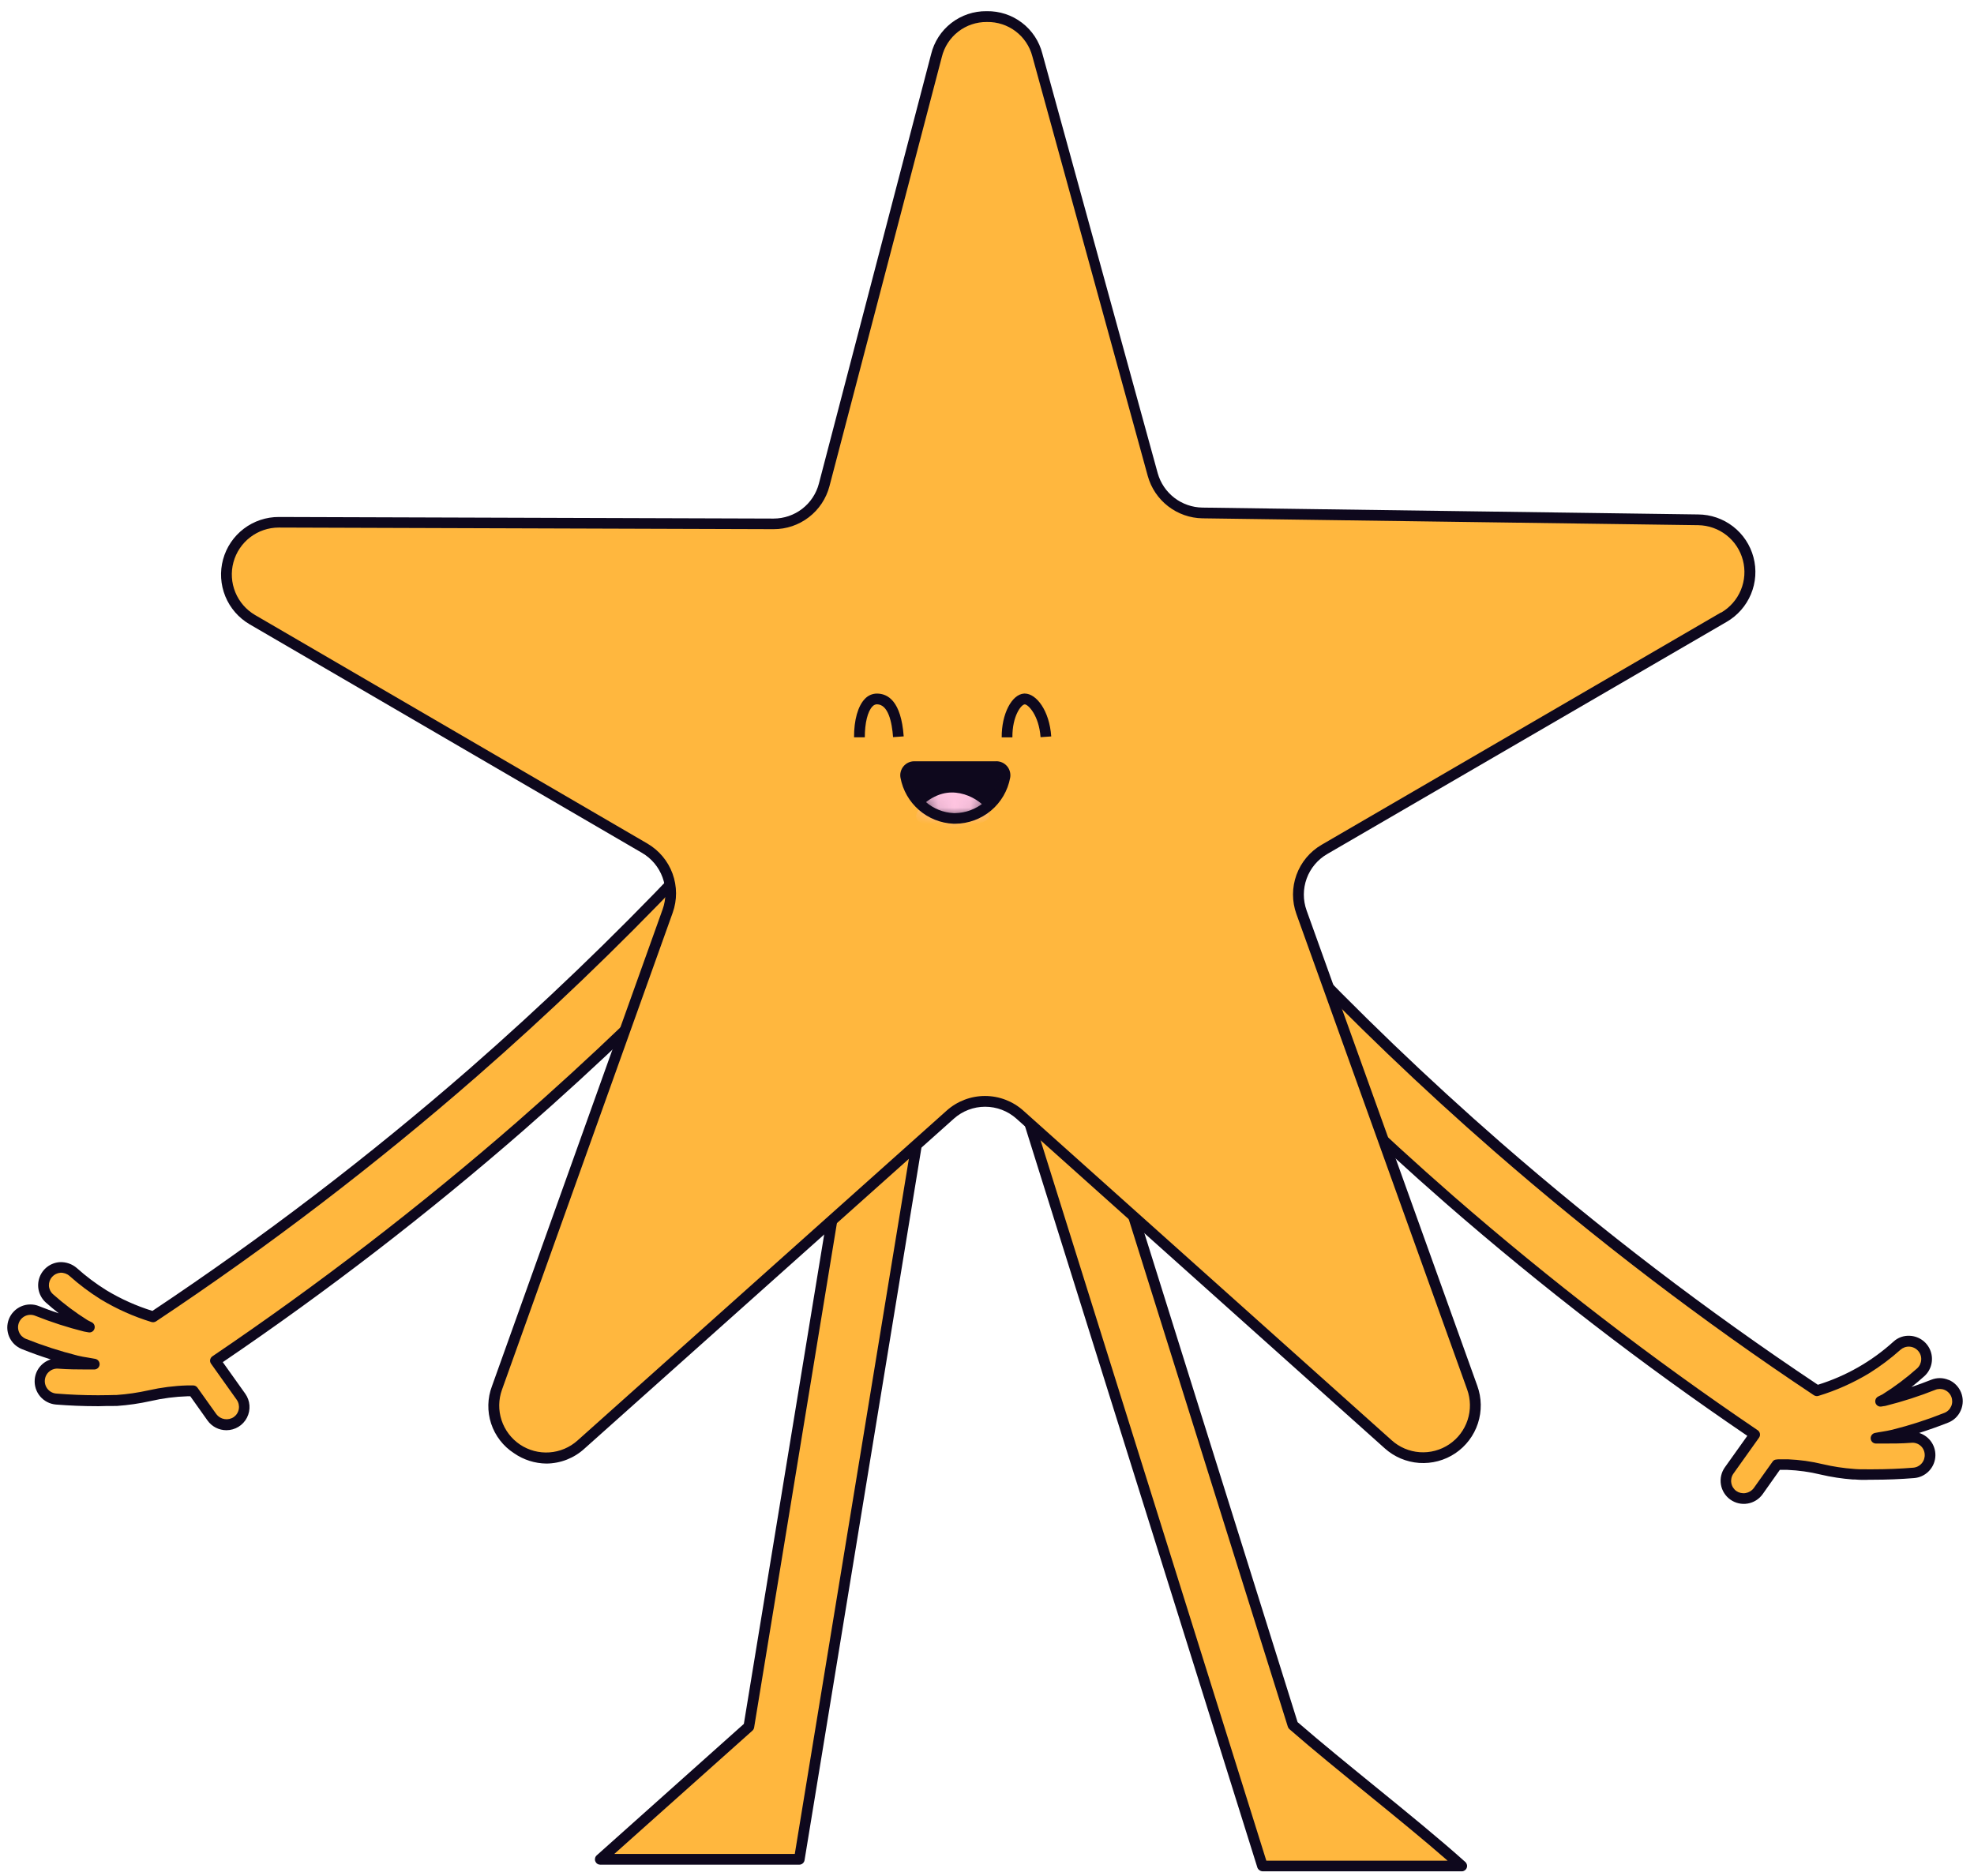
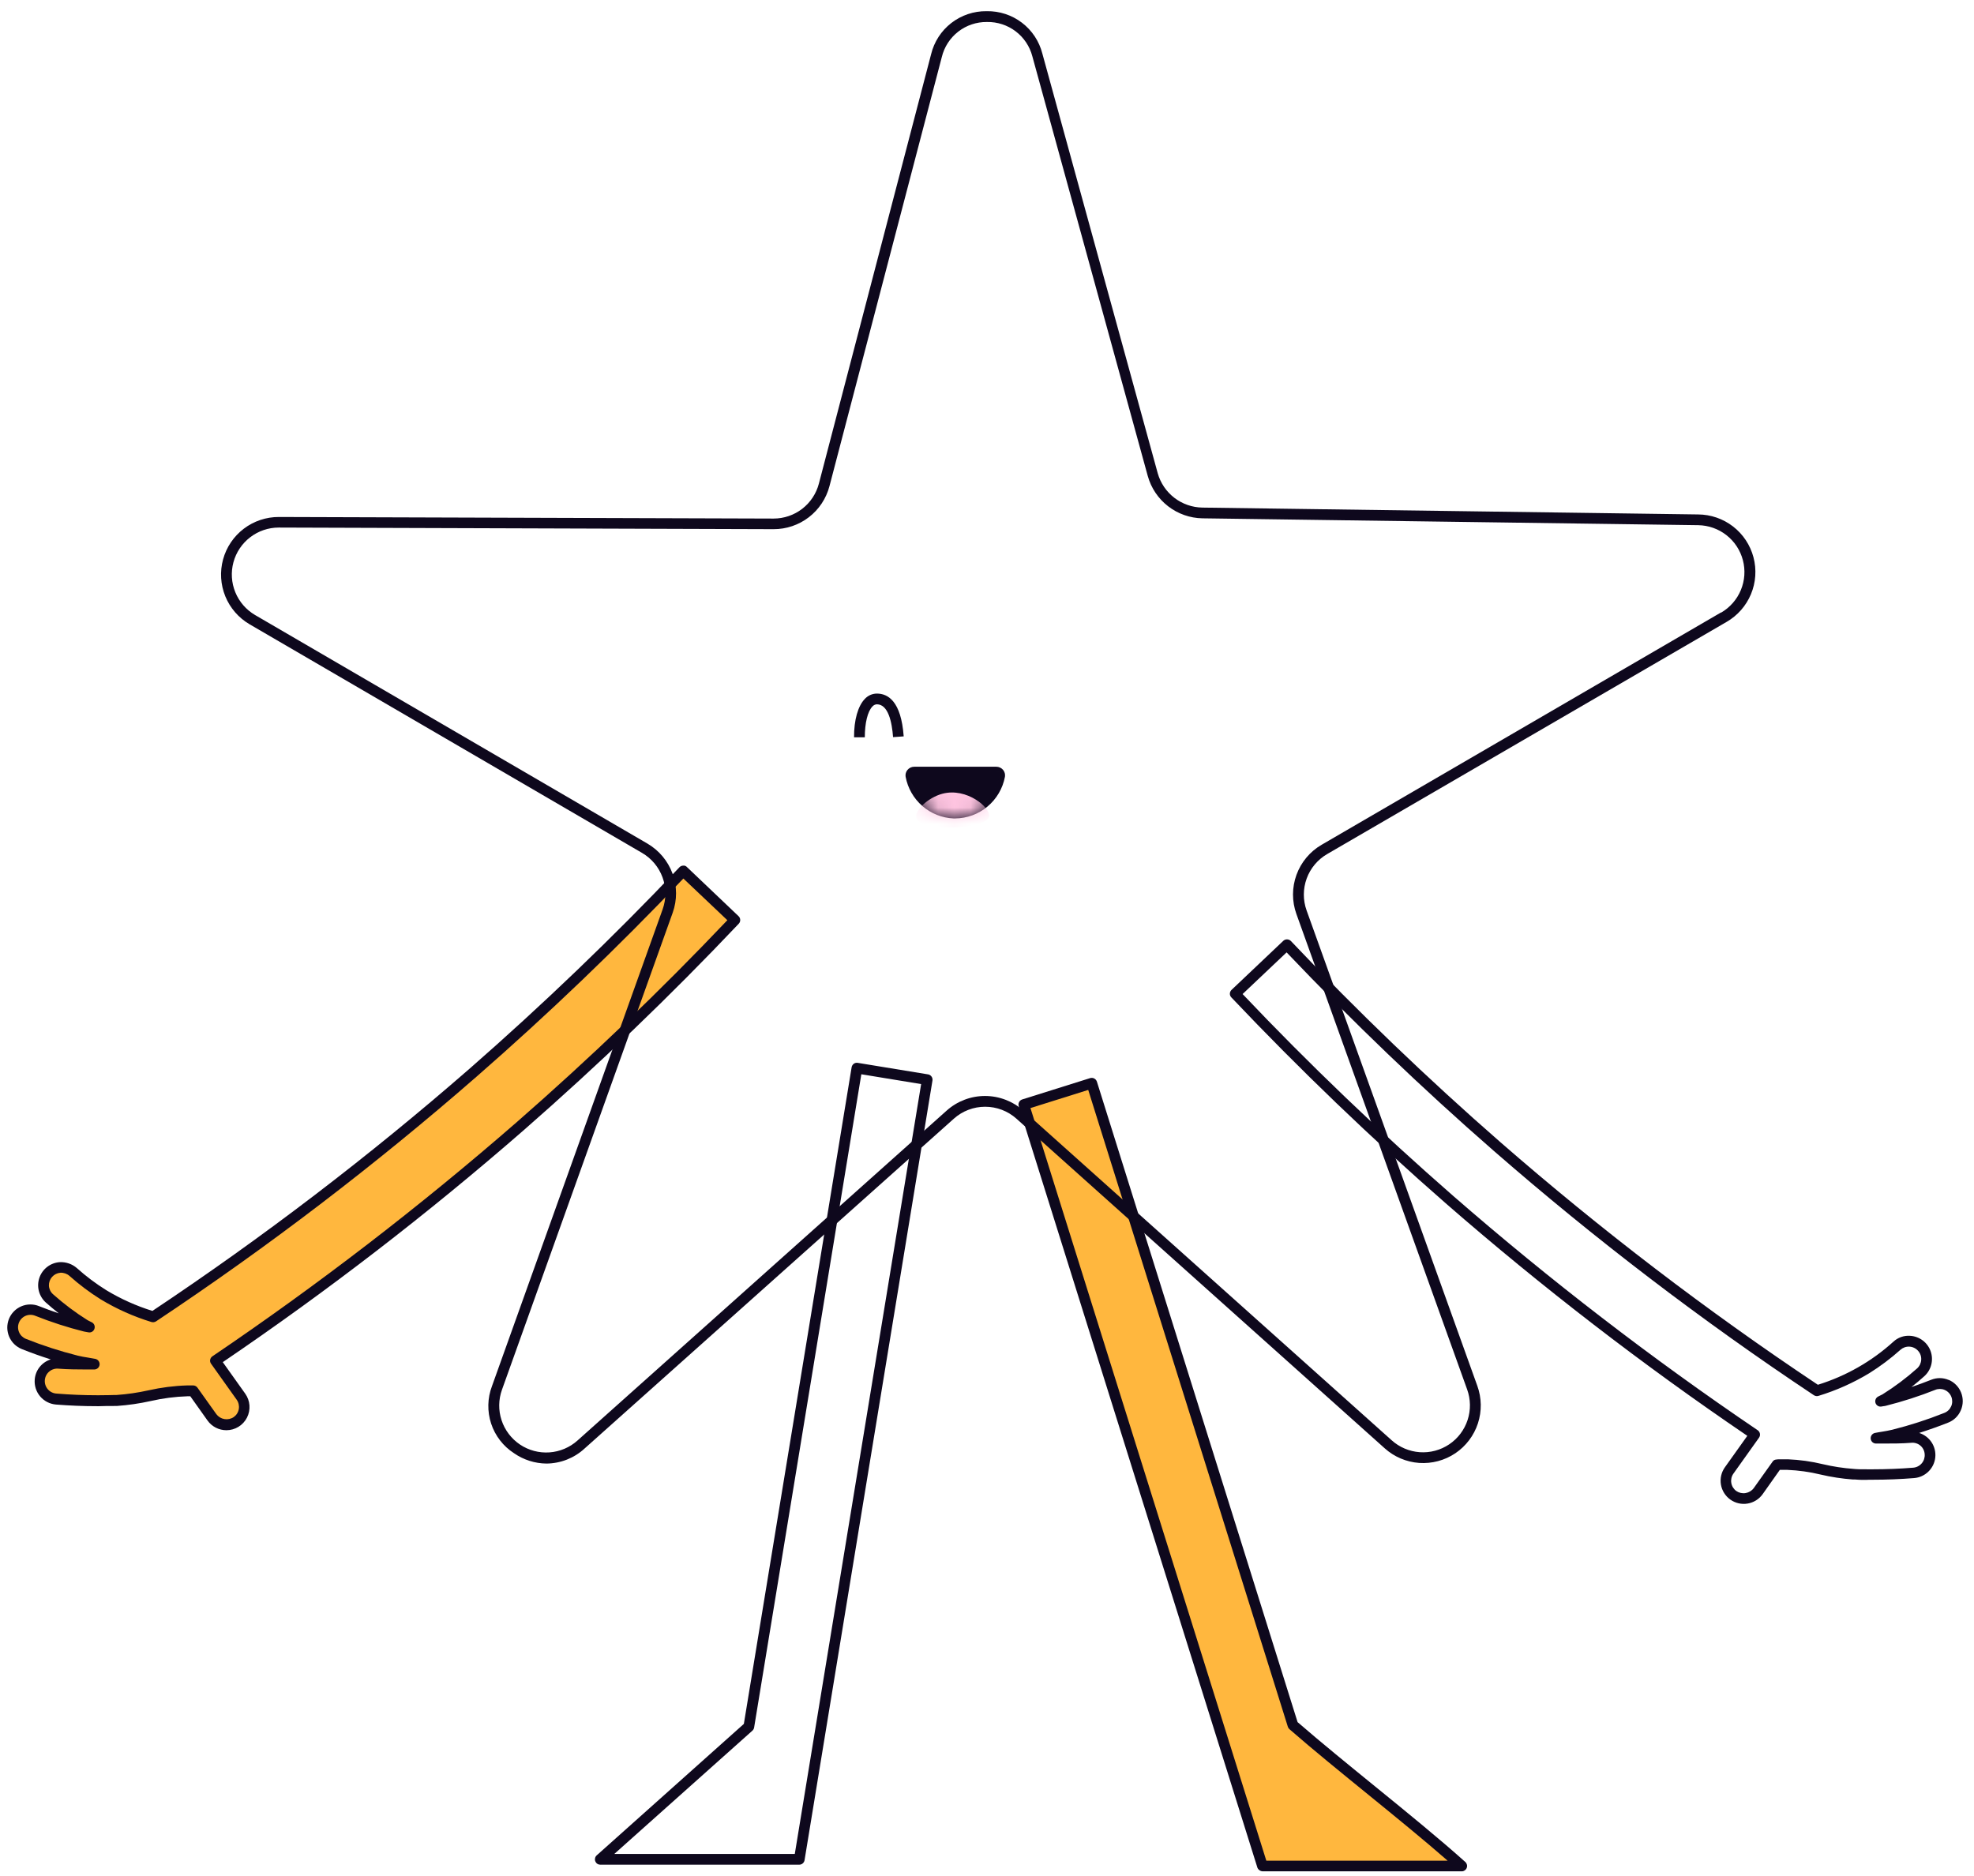
<svg xmlns="http://www.w3.org/2000/svg" width="121" height="115" viewBox="0 0 121 115" fill="none">
-   <path d="M45.901 105.844L36.795 113.975H48.95H48.988L56.834 66.179L52.528 65.474L45.901 105.844Z" fill="#FFB73E" />
  <path d="M56.892 65.86L52.58 65.153C52.538 65.145 52.494 65.146 52.452 65.155C52.409 65.165 52.369 65.182 52.334 65.208C52.266 65.259 52.219 65.334 52.203 65.418L45.596 105.675L36.576 113.733C36.527 113.777 36.492 113.834 36.477 113.898C36.461 113.961 36.464 114.029 36.487 114.09C36.51 114.152 36.55 114.205 36.604 114.244C36.657 114.282 36.721 114.303 36.786 114.305H48.992C49.07 114.305 49.145 114.277 49.204 114.227C49.263 114.177 49.303 114.108 49.316 114.031L57.157 66.237C57.171 66.152 57.151 66.065 57.101 65.995C57.052 65.924 56.977 65.876 56.892 65.86ZM48.718 113.648H37.653L46.12 106.089C46.175 106.04 46.212 105.973 46.225 105.9L52.797 65.852L56.463 66.454L48.718 113.648Z" fill="#0E081D" />
  <path d="M66.922 66.402L62.752 67.711L77.39 114.405L77.451 114.384H89.609C86.692 111.781 82.363 108.454 79.257 105.756L66.922 66.402Z" fill="#FFB73E" />
  <path d="M84.305 109.521C82.659 108.182 80.961 106.799 79.538 105.566L67.236 66.303C67.208 66.221 67.15 66.152 67.074 66.112C67.036 66.091 66.994 66.079 66.951 66.075C66.908 66.071 66.864 66.075 66.823 66.088L62.654 67.397C62.573 67.425 62.505 67.483 62.466 67.56C62.426 67.636 62.419 67.725 62.444 67.808L77.08 114.502C77.113 114.569 77.164 114.625 77.228 114.662C77.292 114.7 77.366 114.717 77.44 114.712H89.608C89.674 114.711 89.738 114.689 89.791 114.651C89.844 114.612 89.885 114.559 89.907 114.497C89.93 114.436 89.934 114.369 89.918 114.305C89.902 114.241 89.868 114.184 89.819 114.14C88.255 112.736 86.248 111.101 84.305 109.521ZM77.621 114.058L63.164 67.924L66.705 66.812L78.941 105.85C78.96 105.908 78.994 105.959 79.04 106C80.486 107.262 82.215 108.664 83.893 110.03C85.57 111.396 87.296 112.799 88.733 114.058H77.621Z" fill="#0E081D" />
  <path d="M29.006 65.751C22.797 71.163 16.243 76.165 9.386 80.727C7.566 80.188 5.89 79.245 4.483 77.97C4.377 77.869 4.252 77.79 4.115 77.739C3.978 77.687 3.832 77.663 3.686 77.669C3.54 77.675 3.396 77.71 3.264 77.772C3.132 77.835 3.013 77.923 2.915 78.032C2.818 78.141 2.743 78.269 2.696 78.407C2.648 78.546 2.629 78.692 2.64 78.838C2.65 78.984 2.69 79.126 2.756 79.257C2.823 79.387 2.915 79.503 3.027 79.597C3.7 80.2 4.425 80.745 5.192 81.224C5.28 81.28 5.381 81.312 5.472 81.367C5.388 81.346 5.301 81.341 5.219 81.32C4.217 81.068 3.233 80.749 2.273 80.365C2.14 80.312 1.997 80.285 1.854 80.287C1.71 80.289 1.568 80.319 1.436 80.376C1.305 80.433 1.185 80.515 1.085 80.617C0.985 80.72 0.906 80.842 0.853 80.975C0.799 81.109 0.773 81.251 0.775 81.395C0.777 81.538 0.807 81.68 0.864 81.812C0.978 82.078 1.194 82.288 1.463 82.396C2.515 82.817 3.593 83.169 4.691 83.448C5.049 83.538 5.417 83.576 5.779 83.658C5.062 83.658 4.346 83.671 3.633 83.612C3.487 83.595 3.339 83.608 3.198 83.649C3.057 83.691 2.926 83.76 2.813 83.853C2.699 83.947 2.606 84.062 2.538 84.192C2.47 84.322 2.428 84.464 2.416 84.611C2.405 84.757 2.422 84.904 2.469 85.044C2.515 85.183 2.589 85.312 2.686 85.422C2.783 85.532 2.901 85.622 3.033 85.686C3.165 85.749 3.309 85.785 3.456 85.792C4.285 85.86 5.123 85.891 5.956 85.891C6.357 85.906 6.758 85.898 7.158 85.868C8.932 85.754 9.637 85.331 11.484 85.279C11.64 85.279 11.764 85.279 11.836 85.279L12.993 86.901C13.166 87.125 13.418 87.273 13.697 87.315C13.976 87.356 14.26 87.288 14.49 87.125C14.72 86.962 14.878 86.716 14.931 86.439C14.984 86.162 14.928 85.875 14.774 85.639L13.204 83.437C19.714 79.029 25.951 74.231 31.881 69.068C36.448 65.07 40.882 60.825 45.053 56.422L41.883 53.415C37.797 57.693 33.472 61.854 29.006 65.751Z" fill="#FFB73E" />
  <path d="M42.109 53.152C42.081 53.119 42.044 53.093 42.004 53.077C41.963 53.061 41.919 53.056 41.875 53.062C41.832 53.063 41.789 53.073 41.75 53.091C41.711 53.108 41.675 53.134 41.646 53.165C37.563 57.471 33.228 61.623 28.79 65.504C22.634 70.869 16.138 75.831 9.342 80.359C8.357 80.052 7.412 79.629 6.528 79.096C5.882 78.694 5.272 78.237 4.706 77.728C4.42 77.483 4.051 77.354 3.675 77.369C3.395 77.385 3.126 77.484 2.902 77.653C2.678 77.823 2.51 78.054 2.417 78.319C2.325 78.584 2.313 78.871 2.383 79.142C2.454 79.414 2.603 79.659 2.812 79.846C3.069 80.074 3.332 80.295 3.603 80.508C3.195 80.372 2.791 80.224 2.395 80.067C2.222 79.996 2.037 79.961 1.851 79.963C1.664 79.964 1.479 80.003 1.308 80.076C1.136 80.149 0.98 80.255 0.85 80.389C0.719 80.522 0.617 80.68 0.547 80.854C0.408 81.203 0.414 81.594 0.562 81.94C0.71 82.286 0.99 82.559 1.339 82.699C1.92 82.931 2.511 83.143 3.111 83.331C2.842 83.415 2.605 83.578 2.429 83.798C2.254 84.019 2.149 84.287 2.128 84.568C2.099 84.943 2.219 85.314 2.463 85.601C2.707 85.888 3.054 86.066 3.428 86.098C4.27 86.165 5.112 86.199 5.954 86.199H6.076C6.861 86.172 6.834 86.199 7.033 86.184H7.177C7.867 86.135 8.553 86.035 9.228 85.885C9.971 85.714 10.729 85.615 11.491 85.591H11.665L12.718 87.074C12.849 87.259 13.023 87.41 13.225 87.514C13.427 87.618 13.65 87.672 13.877 87.672C14.138 87.672 14.393 87.6 14.616 87.464C14.838 87.328 15.019 87.134 15.138 86.902C15.257 86.67 15.31 86.41 15.291 86.15C15.272 85.89 15.182 85.641 15.03 85.429L13.656 83.499C20.079 79.137 26.234 74.394 32.087 69.294C36.662 65.295 41.103 61.038 45.282 56.625C45.312 56.594 45.336 56.557 45.351 56.517C45.367 56.477 45.374 56.434 45.373 56.391C45.372 56.348 45.363 56.306 45.345 56.266C45.328 56.227 45.303 56.191 45.272 56.162L42.109 53.152ZM31.664 68.797C25.745 73.95 19.519 78.74 13.021 83.141C12.948 83.19 12.899 83.266 12.882 83.352C12.874 83.394 12.875 83.438 12.885 83.481C12.895 83.523 12.913 83.563 12.939 83.598L14.506 85.799C14.625 85.965 14.672 86.171 14.639 86.371C14.622 86.47 14.586 86.565 14.533 86.65C14.479 86.735 14.409 86.808 14.328 86.866C14.161 86.979 13.957 87.023 13.758 86.99C13.56 86.957 13.382 86.848 13.261 86.687L12.103 85.062C12.073 85.02 12.033 84.985 11.986 84.962C11.94 84.938 11.888 84.925 11.836 84.926C11.762 84.926 11.625 84.926 11.476 84.926C10.677 84.95 9.882 85.051 9.102 85.227C8.455 85.371 7.798 85.467 7.137 85.513H6.991C6.796 85.528 6.781 85.513 6.078 85.528H5.956C5.129 85.528 4.293 85.494 3.483 85.427C3.38 85.423 3.278 85.398 3.185 85.354C3.091 85.31 3.008 85.248 2.939 85.17C2.87 85.093 2.818 85.003 2.785 84.905C2.752 84.807 2.739 84.703 2.748 84.6C2.756 84.497 2.785 84.397 2.833 84.305C2.881 84.213 2.947 84.133 3.027 84.067C3.107 84.002 3.2 83.954 3.299 83.925C3.399 83.896 3.503 83.888 3.605 83.901C4.178 83.947 4.756 83.945 5.308 83.949H5.779C5.86 83.949 5.939 83.919 5.999 83.865C6.059 83.81 6.097 83.735 6.105 83.655C6.113 83.574 6.09 83.493 6.042 83.427C5.994 83.362 5.924 83.316 5.844 83.299C5.693 83.269 5.541 83.244 5.388 83.219C5.177 83.185 4.967 83.152 4.769 83.101C3.685 82.828 2.621 82.484 1.583 82.07C1.395 81.993 1.246 81.846 1.167 81.659C1.088 81.473 1.086 81.262 1.162 81.075C1.238 80.887 1.385 80.738 1.57 80.659C1.756 80.58 1.966 80.578 2.153 80.654C3.128 81.043 4.128 81.367 5.146 81.622C5.2 81.635 5.256 81.646 5.312 81.653L5.402 81.668C5.479 81.688 5.561 81.679 5.631 81.642C5.701 81.606 5.756 81.544 5.783 81.47C5.812 81.398 5.814 81.318 5.789 81.244C5.764 81.17 5.714 81.108 5.647 81.068C5.593 81.037 5.537 81.009 5.48 80.984C5.443 80.968 5.406 80.95 5.371 80.929C4.621 80.459 3.911 79.926 3.25 79.336C3.099 79.201 3.009 79.012 2.997 78.81C2.991 78.613 3.061 78.421 3.193 78.273C3.324 78.126 3.507 78.035 3.704 78.019C3.908 78.009 4.108 78.08 4.262 78.215C4.857 78.747 5.496 79.227 6.173 79.65C7.148 80.24 8.193 80.706 9.283 81.039C9.33 81.053 9.38 81.056 9.428 81.049C9.477 81.042 9.524 81.025 9.565 80.999C16.433 76.43 22.996 71.419 29.212 65.998C33.594 62.174 37.858 58.09 41.888 53.853L44.584 56.408C40.49 60.72 36.14 64.887 31.664 68.797Z" fill="#0E081D" />
-   <path d="M118.494 84.886C117.534 85.268 116.55 85.588 115.548 85.842C115.464 85.863 115.376 85.867 115.293 85.888C115.382 85.833 115.483 85.8 115.573 85.745C116.34 85.265 117.064 84.72 117.739 84.118C117.846 84.023 117.933 83.907 117.995 83.778C118.057 83.648 118.093 83.508 118.101 83.365C118.109 83.222 118.089 83.078 118.042 82.943C117.994 82.807 117.921 82.683 117.825 82.576C117.73 82.469 117.614 82.382 117.485 82.319C117.355 82.257 117.215 82.221 117.072 82.213C116.928 82.205 116.785 82.225 116.65 82.273C116.514 82.32 116.39 82.394 116.283 82.489C114.877 83.766 113.2 84.709 111.379 85.246C104.523 80.684 97.971 75.682 91.763 70.271C87.296 66.371 82.965 62.213 78.888 57.909L75.717 60.916C79.886 65.317 84.318 69.572 88.889 73.564C94.817 78.728 101.053 83.527 107.562 87.936L105.994 90.137C105.901 90.253 105.833 90.387 105.794 90.53C105.755 90.674 105.745 90.824 105.766 90.971C105.786 91.118 105.837 91.259 105.914 91.386C105.991 91.513 106.094 91.623 106.215 91.709C106.336 91.795 106.474 91.856 106.619 91.887C106.764 91.918 106.914 91.919 107.06 91.89C107.206 91.861 107.344 91.802 107.467 91.718C107.589 91.634 107.693 91.526 107.772 91.4L108.93 89.775C109.056 89.775 109.289 89.775 109.58 89.775C111.263 89.836 111.895 90.253 113.61 90.366C114.009 90.397 114.409 90.404 114.809 90.39C115.651 90.39 116.48 90.356 117.312 90.289C117.601 90.265 117.868 90.128 118.056 89.907C118.244 89.686 118.336 89.4 118.312 89.111C118.289 88.822 118.152 88.555 117.931 88.367C117.71 88.179 117.424 88.087 117.135 88.11C116.421 88.169 115.704 88.15 114.988 88.157C115.35 88.081 115.719 88.043 116.076 87.946C117.174 87.667 118.252 87.316 119.302 86.894C119.564 86.782 119.772 86.572 119.881 86.309C119.991 86.046 119.993 85.75 119.887 85.486C119.782 85.221 119.577 85.008 119.317 84.892C119.057 84.776 118.762 84.767 118.494 84.865V84.886Z" fill="#FFB73E" />
  <path d="M119.45 84.592C119.28 84.519 119.097 84.48 118.912 84.478C118.727 84.477 118.544 84.512 118.373 84.581C117.975 84.739 117.571 84.888 117.165 85.025C117.434 84.815 117.699 84.59 117.954 84.362C118.162 84.175 118.31 83.93 118.38 83.658C118.449 83.386 118.437 83.1 118.344 82.835C118.252 82.571 118.083 82.339 117.859 82.17C117.635 82.001 117.367 81.902 117.087 81.885C116.9 81.871 116.712 81.896 116.535 81.958C116.359 82.019 116.197 82.118 116.06 82.245C114.728 83.453 113.147 84.354 111.43 84.886C104.633 80.356 98.137 75.392 91.98 70.025C87.527 66.138 83.201 61.986 79.128 57.684C79.065 57.62 78.979 57.584 78.888 57.583C78.805 57.583 78.725 57.615 78.663 57.671L75.49 60.679C75.427 60.739 75.39 60.821 75.387 60.908C75.385 60.951 75.393 60.994 75.409 61.034C75.425 61.075 75.449 61.111 75.479 61.142C79.657 65.55 84.097 69.814 88.674 73.811C94.529 78.909 100.684 83.653 107.105 88.016L105.731 89.944C105.512 90.25 105.425 90.632 105.487 91.003C105.55 91.375 105.758 91.706 106.065 91.925C106.372 92.143 106.753 92.231 107.124 92.168C107.496 92.106 107.827 91.898 108.046 91.591L109.098 90.103C109.222 90.103 109.384 90.103 109.565 90.103C110.248 90.132 110.926 90.227 111.59 90.388C112.246 90.542 112.913 90.644 113.585 90.693H113.717C114.008 90.719 114.3 90.724 114.591 90.707H114.801C115.643 90.707 116.497 90.674 117.327 90.606C117.655 90.581 117.964 90.441 118.201 90.212C118.438 89.984 118.588 89.679 118.625 89.352C118.662 89.025 118.584 88.695 118.404 88.419C118.225 88.143 117.954 87.938 117.64 87.839C118.24 87.647 118.836 87.437 119.414 87.208C119.588 87.14 119.746 87.038 119.88 86.908C120.014 86.778 120.12 86.622 120.193 86.45C120.268 86.278 120.307 86.093 120.31 85.905C120.312 85.718 120.277 85.532 120.207 85.358C120.137 85.184 120.033 85.026 119.901 84.892C119.77 84.759 119.613 84.653 119.439 84.581L119.45 84.592ZM119.602 86.202C119.562 86.294 119.505 86.379 119.433 86.449C119.36 86.519 119.275 86.574 119.181 86.61C118.143 87.025 117.078 87.369 115.994 87.641C115.784 87.694 115.574 87.727 115.376 87.761C115.224 87.786 115.073 87.809 114.921 87.841C114.843 87.859 114.775 87.905 114.728 87.97C114.681 88.035 114.66 88.114 114.668 88.194C114.676 88.273 114.713 88.347 114.771 88.402C114.83 88.456 114.906 88.487 114.986 88.489H115.452C116.013 88.489 116.584 88.489 117.148 88.443C117.249 88.432 117.351 88.441 117.448 88.471C117.545 88.5 117.636 88.549 117.713 88.615C117.791 88.68 117.854 88.761 117.9 88.852C117.945 88.943 117.971 89.042 117.977 89.144C117.993 89.346 117.929 89.546 117.797 89.701C117.666 89.856 117.478 89.952 117.276 89.969C116.464 90.034 115.63 90.068 114.801 90.068H114.591C113.941 90.068 113.959 90.068 113.764 90.055L113.627 90.044C112.989 89.997 112.356 89.9 111.733 89.754C111.032 89.584 110.316 89.484 109.595 89.455C109.439 89.455 109.298 89.455 109.174 89.455C108.892 89.455 108.753 89.455 108.656 89.596L107.499 91.221C107.378 91.382 107.2 91.491 107.001 91.524C106.802 91.558 106.598 91.513 106.432 91.4C106.267 91.281 106.156 91.103 106.123 90.903C106.089 90.703 106.136 90.498 106.253 90.333L107.821 88.132C107.847 88.096 107.865 88.056 107.875 88.013C107.885 87.971 107.886 87.927 107.878 87.883C107.87 87.841 107.854 87.799 107.83 87.763C107.806 87.726 107.775 87.695 107.739 87.671C101.24 83.269 95.014 78.479 89.095 73.325C84.617 69.414 80.256 65.248 76.167 60.935L78.865 58.381C82.889 62.613 87.151 66.698 91.538 70.525C97.755 75.948 104.319 80.96 111.188 85.528C111.229 85.555 111.276 85.572 111.325 85.579C111.373 85.585 111.423 85.581 111.47 85.566C112.56 85.234 113.605 84.767 114.58 84.177C115.256 83.755 115.895 83.275 116.489 82.744C116.564 82.677 116.651 82.625 116.746 82.591C116.841 82.558 116.942 82.543 117.042 82.549C117.143 82.554 117.241 82.579 117.332 82.623C117.423 82.667 117.504 82.728 117.571 82.803C117.638 82.877 117.69 82.964 117.724 83.059C117.757 83.154 117.771 83.254 117.764 83.354C117.753 83.557 117.662 83.747 117.512 83.883C116.85 84.473 116.14 85.005 115.388 85.476C115.352 85.498 115.314 85.516 115.275 85.532C115.222 85.558 115.17 85.583 115.117 85.612C115.047 85.65 114.993 85.713 114.966 85.788C114.938 85.863 114.94 85.946 114.969 86.02C114.999 86.094 115.055 86.155 115.126 86.191C115.198 86.227 115.28 86.235 115.357 86.214L115.454 86.198C115.51 86.198 115.563 86.181 115.618 86.168C116.638 85.911 117.641 85.588 118.619 85.2C118.71 85.161 118.808 85.142 118.907 85.142C119.006 85.142 119.104 85.161 119.195 85.2C119.289 85.239 119.373 85.296 119.444 85.368C119.515 85.439 119.571 85.524 119.609 85.618C119.647 85.712 119.665 85.812 119.664 85.913C119.663 86.014 119.642 86.113 119.602 86.206V86.202Z" fill="#0E081D" />
-   <path d="M104.087 31.866L73.701 31.445C73.007 31.435 72.336 31.2 71.787 30.776C71.239 30.352 70.842 29.761 70.658 29.092L63.585 3.367C62.716 0.211 58.229 0.238 57.4 3.405C55.104 12.177 52.809 20.945 50.514 29.711C50.334 30.398 49.931 31.005 49.369 31.438C48.806 31.871 48.115 32.104 47.406 32.102L17.088 32.005C13.814 31.994 12.636 36.325 15.466 37.973L39.522 51.989C40.168 52.366 40.661 52.956 40.918 53.658C41.174 54.36 41.177 55.13 40.926 55.834C37.437 65.59 33.95 75.338 30.467 85.078C29.349 88.205 33.139 90.76 35.616 88.546L58.25 68.326C58.837 67.801 59.597 67.511 60.385 67.511C61.173 67.511 61.933 67.801 62.52 68.326L85.092 88.529C87.569 90.745 91.366 88.188 90.242 85.061L79.774 55.916C79.522 55.211 79.524 54.44 79.781 53.737C80.037 53.034 80.533 52.443 81.18 52.067L105.655 37.836C108.463 36.203 107.337 31.912 104.087 31.866Z" fill="#FFB73E" />
  <path d="M104.087 31.535L73.701 31.115C73.079 31.105 72.477 30.895 71.984 30.516C71.491 30.137 71.134 29.609 70.965 29.01L63.892 3.281C63.7 2.529 63.26 1.863 62.642 1.393C62.025 0.922 61.267 0.673 60.491 0.686H60.468C59.687 0.677 58.927 0.933 58.31 1.412C57.694 1.89 57.258 2.564 57.074 3.323L50.196 29.642C50.036 30.257 49.676 30.801 49.173 31.19C48.67 31.578 48.052 31.788 47.416 31.788L17.099 31.691C16.322 31.687 15.564 31.939 14.945 32.409C14.326 32.879 13.879 33.54 13.674 34.29C13.469 35.04 13.518 35.837 13.812 36.557C14.106 37.276 14.63 37.878 15.302 38.27L39.356 52.283C39.936 52.621 40.38 53.151 40.611 53.782C40.842 54.413 40.844 55.104 40.619 55.737L30.157 84.968C29.877 85.705 29.859 86.516 30.105 87.266C30.351 88.015 30.848 88.657 31.511 89.084C32.095 89.489 32.787 89.709 33.497 89.716C34.363 89.709 35.196 89.381 35.833 88.794L58.469 68.574C58.996 68.103 59.679 67.843 60.386 67.843C61.093 67.843 61.776 68.103 62.303 68.574L84.874 88.777C85.458 89.304 86.202 89.621 86.987 89.677C87.772 89.732 88.553 89.524 89.207 89.085C89.86 88.645 90.347 88 90.592 87.252C90.836 86.504 90.823 85.695 90.556 84.955L80.09 55.809C79.863 55.176 79.865 54.483 80.096 53.852C80.326 53.221 80.771 52.69 81.353 52.353L105.83 38.125C106.503 37.738 107.029 37.14 107.328 36.424C107.627 35.708 107.682 34.913 107.483 34.162C107.285 33.412 106.845 32.748 106.231 32.273C105.617 31.798 104.863 31.539 104.087 31.535ZM105.485 37.548L81.014 51.783C80.3 52.197 79.754 52.849 79.471 53.625C79.188 54.4 79.186 55.25 79.465 56.027L89.931 85.172C90.149 85.775 90.16 86.434 89.96 87.044C89.761 87.654 89.364 88.179 88.832 88.537C88.299 88.895 87.663 89.065 87.023 89.019C86.383 88.973 85.777 88.715 85.301 88.285L62.728 68.082C62.082 67.503 61.244 67.183 60.376 67.183C59.509 67.183 58.671 67.503 58.025 68.082L35.4 88.302C34.923 88.73 34.317 88.986 33.678 89.031C33.039 89.076 32.404 88.906 31.872 88.549C31.341 88.191 30.944 87.667 30.744 87.058C30.544 86.45 30.553 85.792 30.77 85.189L41.235 55.947C41.511 55.172 41.507 54.326 41.225 53.553C40.943 52.781 40.4 52.131 39.691 51.715L15.634 37.7C15.089 37.381 14.664 36.891 14.425 36.307C14.185 35.723 14.145 35.076 14.309 34.466C14.474 33.856 14.835 33.318 15.336 32.934C15.837 32.549 16.451 32.34 17.082 32.339L47.399 32.438H47.414C48.197 32.441 48.959 32.184 49.58 31.706C50.201 31.229 50.645 30.559 50.844 29.801L57.73 3.496C57.88 2.878 58.234 2.33 58.736 1.94C59.237 1.55 59.856 1.342 60.491 1.349H60.508C61.139 1.338 61.755 1.54 62.258 1.921C62.761 2.303 63.121 2.843 63.28 3.453L70.355 29.181C70.56 29.917 70.997 30.567 71.602 31.034C72.206 31.501 72.945 31.761 73.709 31.773L104.096 32.194C104.724 32.203 105.332 32.418 105.826 32.805C106.321 33.193 106.675 33.731 106.834 34.339C106.994 34.947 106.95 35.59 106.709 36.17C106.468 36.75 106.044 37.236 105.502 37.552L105.485 37.548Z" fill="#0E081D" />
  <path d="M58.547 50.17H58.448C57.742 50.139 57.068 49.869 56.535 49.406C56.002 48.942 55.642 48.312 55.512 47.618C55.499 47.544 55.503 47.468 55.522 47.395C55.541 47.322 55.576 47.255 55.624 47.197C55.675 47.135 55.739 47.085 55.812 47.051C55.885 47.017 55.964 47 56.044 47.001H61.068C61.148 47 61.228 47.017 61.3 47.051C61.373 47.085 61.438 47.135 61.489 47.197C61.536 47.255 61.57 47.323 61.59 47.395C61.609 47.468 61.612 47.544 61.6 47.618C61.465 48.331 61.087 48.975 60.53 49.441C59.974 49.906 59.272 50.164 58.547 50.17Z" fill="#0E081D" />
  <mask id="mask0_49_254" style="mask-type:luminance" maskUnits="userSpaceOnUse" x="55" y="47" width="7" height="4">
    <path d="M58.547 50.17H58.448C57.742 50.139 57.068 49.869 56.535 49.406C56.002 48.942 55.642 48.312 55.512 47.618C55.499 47.544 55.503 47.468 55.522 47.395C55.541 47.322 55.576 47.255 55.624 47.197C55.675 47.135 55.739 47.085 55.812 47.051C55.885 47.017 55.964 47 56.044 47.001H61.068C61.148 47 61.228 47.017 61.3 47.051C61.373 47.085 61.438 47.135 61.489 47.197C61.536 47.255 61.57 47.323 61.59 47.395C61.609 47.468 61.612 47.544 61.6 47.618C61.465 48.331 61.087 48.975 60.53 49.441C59.974 49.906 59.272 50.164 58.547 50.17Z" fill="white" />
  </mask>
  <g mask="url(#mask0_49_254)">
    <path d="M58.458 49.844C59.163 49.858 59.847 49.605 60.374 49.137C60.901 48.669 61.232 48.02 61.301 47.318H55.8C55.865 47.989 56.17 48.613 56.658 49.077C57.146 49.541 57.785 49.813 58.458 49.844Z" fill="#0E081D" />
    <path d="M57.758 48.658C56.874 48.896 56.017 49.711 56.175 50.163C56.472 51.02 60.456 50.839 60.628 50.056C60.746 49.53 59.262 48.252 57.758 48.658Z" fill="#FFC5E1" />
  </g>
-   <path d="M62.815 42.515H62.775C62.017 42.559 61.388 43.777 61.401 45.198H62.057C62.044 43.914 62.585 43.19 62.813 43.178C63.023 43.178 63.686 43.851 63.783 45.189L64.437 45.143C64.328 43.548 63.518 42.515 62.815 42.515Z" fill="#0E081D" />
  <path d="M53.749 42.516C53.611 42.517 53.475 42.546 53.349 42.601C53.224 42.657 53.11 42.737 53.016 42.838C52.595 43.269 52.343 44.13 52.351 45.197H53.01C53.01 44.328 53.182 43.604 53.481 43.303C53.515 43.264 53.556 43.233 53.602 43.211C53.648 43.188 53.698 43.176 53.749 43.174C54.447 43.174 54.675 44.269 54.742 45.186L55.394 45.14C55.236 42.97 54.422 42.516 53.749 42.516Z" fill="#0E081D" />
-   <path d="M61.062 46.666H56.038C55.913 46.666 55.789 46.694 55.676 46.747C55.563 46.8 55.462 46.878 55.382 46.974C55.302 47.07 55.244 47.182 55.212 47.303C55.179 47.424 55.174 47.551 55.197 47.674C55.339 48.442 55.738 49.139 56.328 49.651C56.917 50.164 57.663 50.461 58.444 50.494H58.553C59.355 50.49 60.13 50.206 60.745 49.691C61.359 49.176 61.775 48.463 61.92 47.674C61.942 47.551 61.937 47.424 61.905 47.303C61.873 47.182 61.815 47.069 61.735 46.973C61.654 46.877 61.554 46.799 61.441 46.746C61.328 46.693 61.204 46.665 61.078 46.664L61.062 46.666ZM58.547 49.844H58.458C57.827 49.816 57.224 49.574 56.748 49.159C56.271 48.744 55.949 48.18 55.834 47.559C55.834 47.555 55.834 47.551 55.834 47.548C55.843 47.633 55.884 47.712 55.95 47.767C56.016 47.822 56.1 47.849 56.186 47.843C56.272 47.836 56.351 47.796 56.408 47.732C56.464 47.667 56.493 47.583 56.489 47.497C56.487 47.437 56.47 47.377 56.438 47.325H61.068C61.099 47.325 61.129 47.331 61.157 47.344C61.185 47.356 61.21 47.375 61.23 47.398C61.249 47.421 61.263 47.447 61.27 47.475C61.278 47.503 61.279 47.532 61.274 47.561C61.151 48.197 60.813 48.771 60.316 49.187C59.819 49.602 59.194 49.834 58.547 49.844Z" fill="#0E081D" />
</svg>